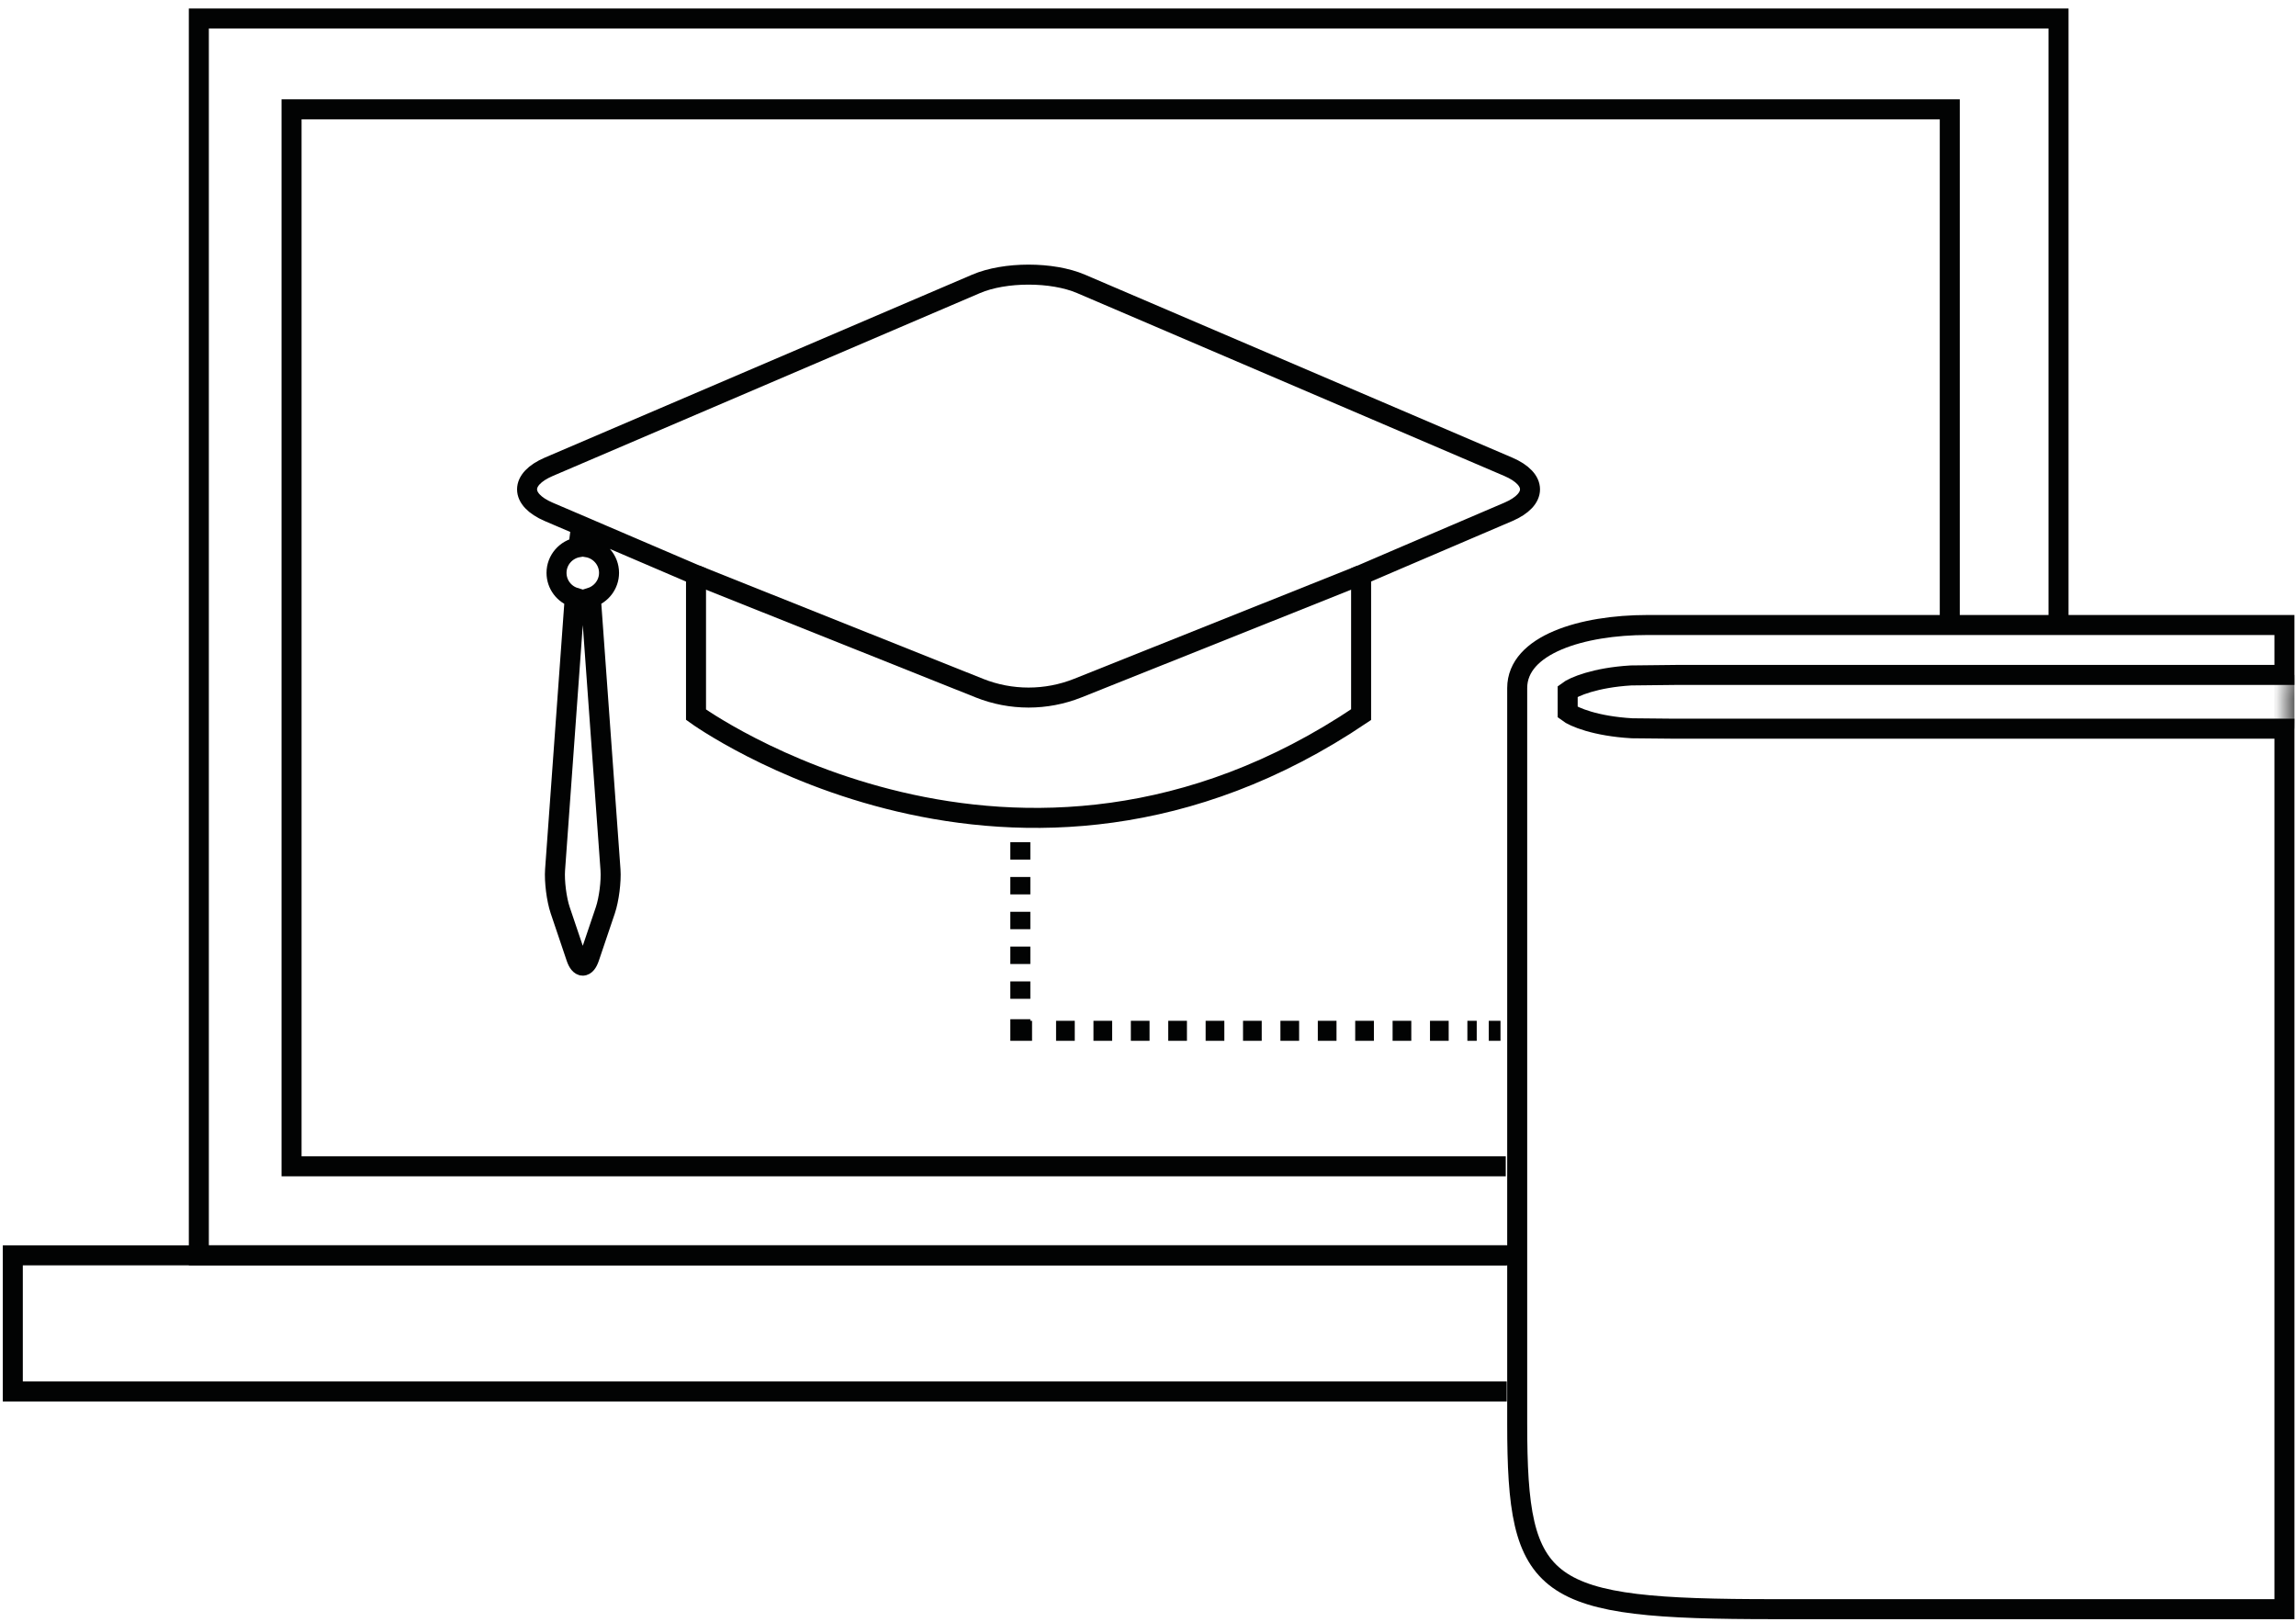
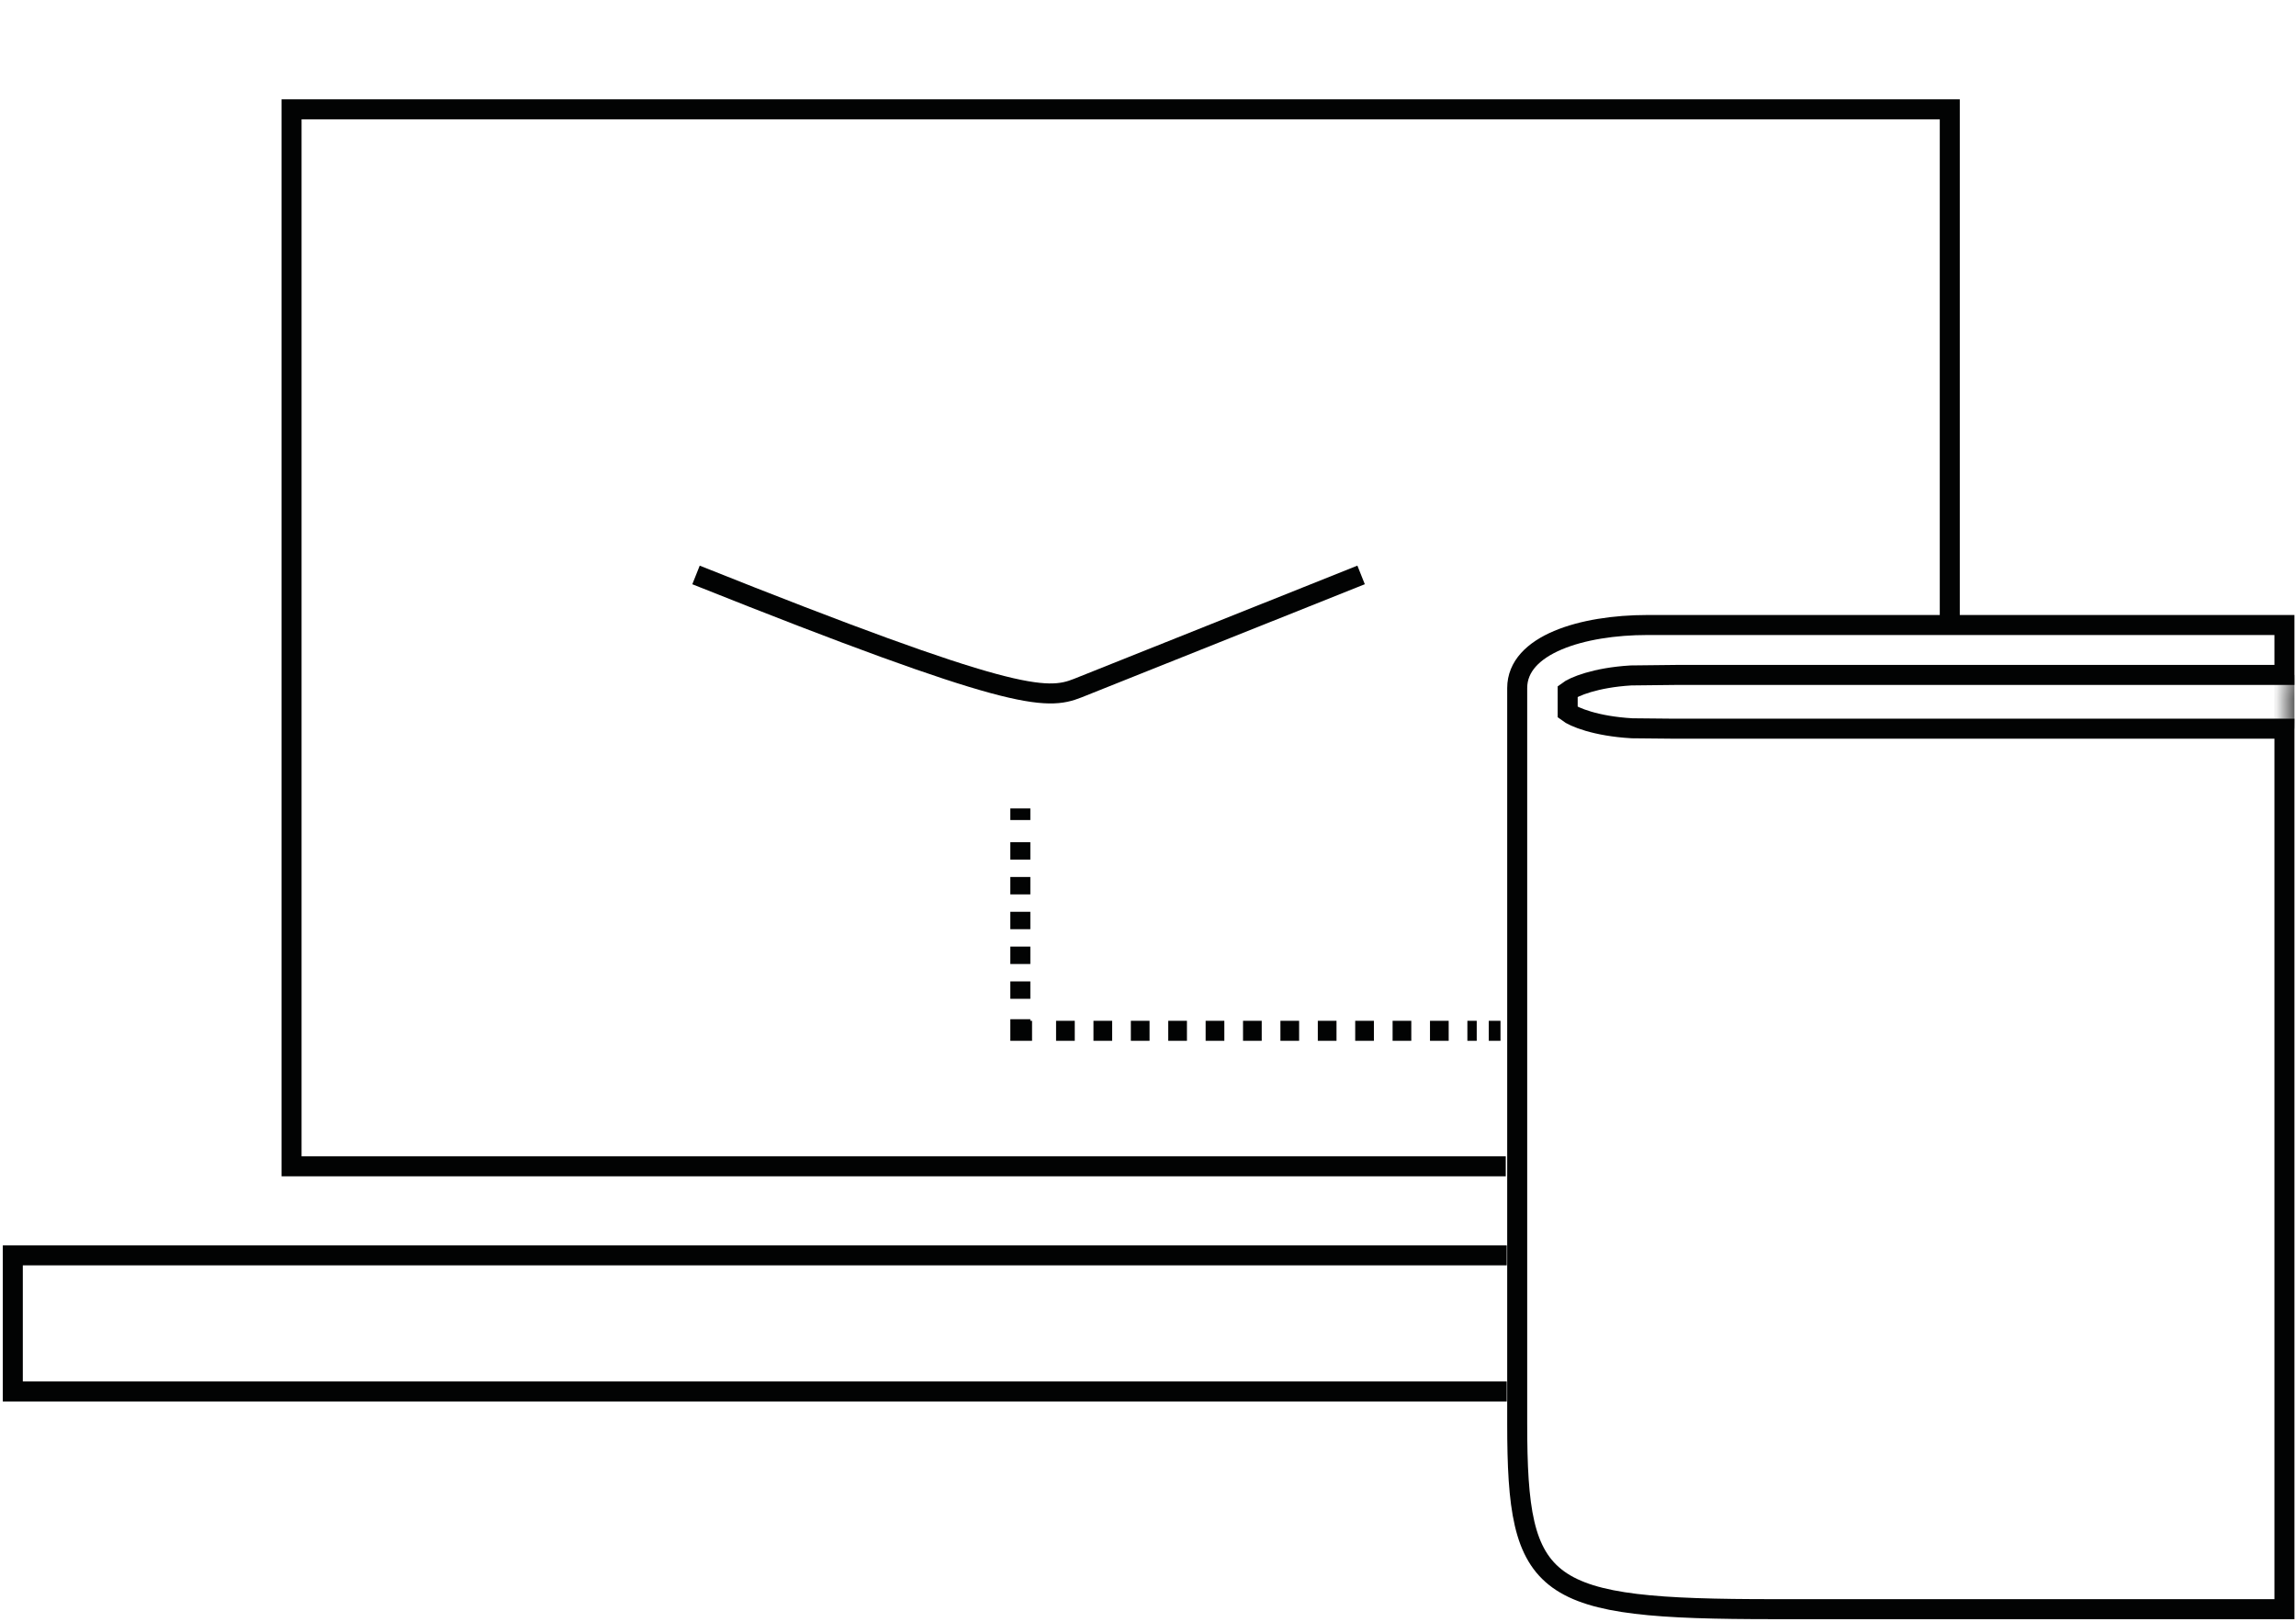
<svg xmlns="http://www.w3.org/2000/svg" xmlns:xlink="http://www.w3.org/1999/xlink" width="126px" height="89px" viewBox="0 0 126 89" version="1.1">
  <title>432C9311-335B-4D13-BA0A-4D2F198C7715</title>
  <desc>Created with sketchtool.</desc>
  <defs>
    <polygon id="path-1" points="0.937 0.185 1.643 0.185 1.643 3.134 0.937 3.134" />
  </defs>
  <g id="Page-1" stroke="none" stroke-width="1" fill="none" fill-rule="evenodd">
    <g id="RPA2019-PROFESSORES-V2" transform="translate(-278, -1427)">
      <g id="Group-9" transform="translate(278, 1428)">
        <g id="Page-1">
          <g id="Group-5" stroke="#020303" stroke-width="1.098">
-             <polyline id="Stroke-1" points="83.328 67.885 10.912 67.885 10.912 0.016 112.968 0.016 112.968 33.457" />
            <polyline id="Stroke-3" points="82.687 75.356 0.703 75.356 0.703 67.886 82.687 67.886" />
          </g>
          <polyline id="Stroke-6" stroke="#020303" stroke-width="1.098" points="82.633 63 16 63 16 5 107 5 107 33.692" />
          <g id="Group-26" transform="translate(28, 14)">
-             <path d="M46.695,24.216 L46.695,16.549 L48.703,15.686 L54.774,13.089 C56.361,12.407 56.361,11.297 54.774,10.616 L31.33,0.58 C30.536,0.239 29.49,0.07 28.445,0.07 C27.399,0.07 26.353,0.239 25.559,0.58 L2.114,10.616 C0.528,11.298 0.528,12.408 2.114,13.089 L3.891,13.848 L3.74,15.029 C3.06,15.144 2.541,15.731 2.541,16.434 C2.541,17.07 2.958,17.611 3.541,17.791 L2.461,32.735 C2.417,33.362 2.542,34.355 2.742,34.947 L3.619,37.544 C3.717,37.84 3.851,37.99 3.981,37.99 C4.114,37.99 4.244,37.84 4.343,37.544 L5.221,34.947 C5.421,34.353 5.547,33.361 5.503,32.735 L4.424,17.791 C5,17.608 5.423,17.069 5.423,16.434 C5.423,15.731 4.905,15.143 4.221,15.029 L4.083,13.931 L8.186,15.689 L10.196,16.55 L10.196,24.217 C10.196,24.217 27.784,36.964 46.695,24.216 Z" id="Stroke-7" stroke="#020303" stroke-width="1.098" />
-             <path d="M10.196,16.55 L25.748,22.761 C27.477,23.451 29.411,23.451 31.143,22.761 L46.695,16.549" id="Stroke-9" stroke="#020303" stroke-width="1.098" />
+             <path d="M10.196,16.55 C27.477,23.451 29.411,23.451 31.143,22.761 L46.695,16.549" id="Stroke-9" stroke="#020303" stroke-width="1.098" />
            <path d="M27.994,29.363 L27.994,29.999" id="Stroke-11" stroke="#020303" stroke-width="1.098" />
            <path d="M27.994,31.214 L27.994,40.322" id="Stroke-13" stroke="#020303" stroke-width="1.098" stroke-dasharray="0.955,0.955" />
            <polyline id="Stroke-15" stroke="#020303" stroke-width="1.098" points="27.994 40.929 27.994 41.565 28.637 41.565" />
            <path d="M29.955,41.565 L53.04,41.565" id="Stroke-17" stroke="#020303" stroke-width="1.098" stroke-dasharray="1.026,1.026" />
            <path d="M53.701,41.565 L54.344,41.565" id="Stroke-19" stroke="#020303" stroke-width="1.098" />
            <path d="M63.95,22.037 L97.366,22.037 L97.366,19.297 L62.397,19.297 C58.844,19.297 55.261,20.367 55.261,22.756 L55.261,63.124 C55.261,72.351 56.579,73.302 69.353,73.302 L97.366,73.302 L97.366,24.986 L63.816,24.986 L61.561,24.964 C59.554,24.849 58.365,24.342 58.031,24.086 L58.031,22.937 C58.361,22.686 59.53,22.184 61.503,22.064 L63.95,22.037 Z" id="Stroke-21" stroke="#020303" stroke-width="1.098" />
            <g id="Group-25" transform="translate(96.429, 21.852)">
              <mask id="mask-2" fill="white">
                <use xlink:href="#path-1" />
              </mask>
              <g id="Clip-24" />
              <path d="M0.937,0.185 L0.937,3.134" id="Stroke-23" stroke="#020303" stroke-width="1.098" mask="url(#mask-2)" />
            </g>
          </g>
        </g>
      </g>
    </g>
  </g>
</svg>